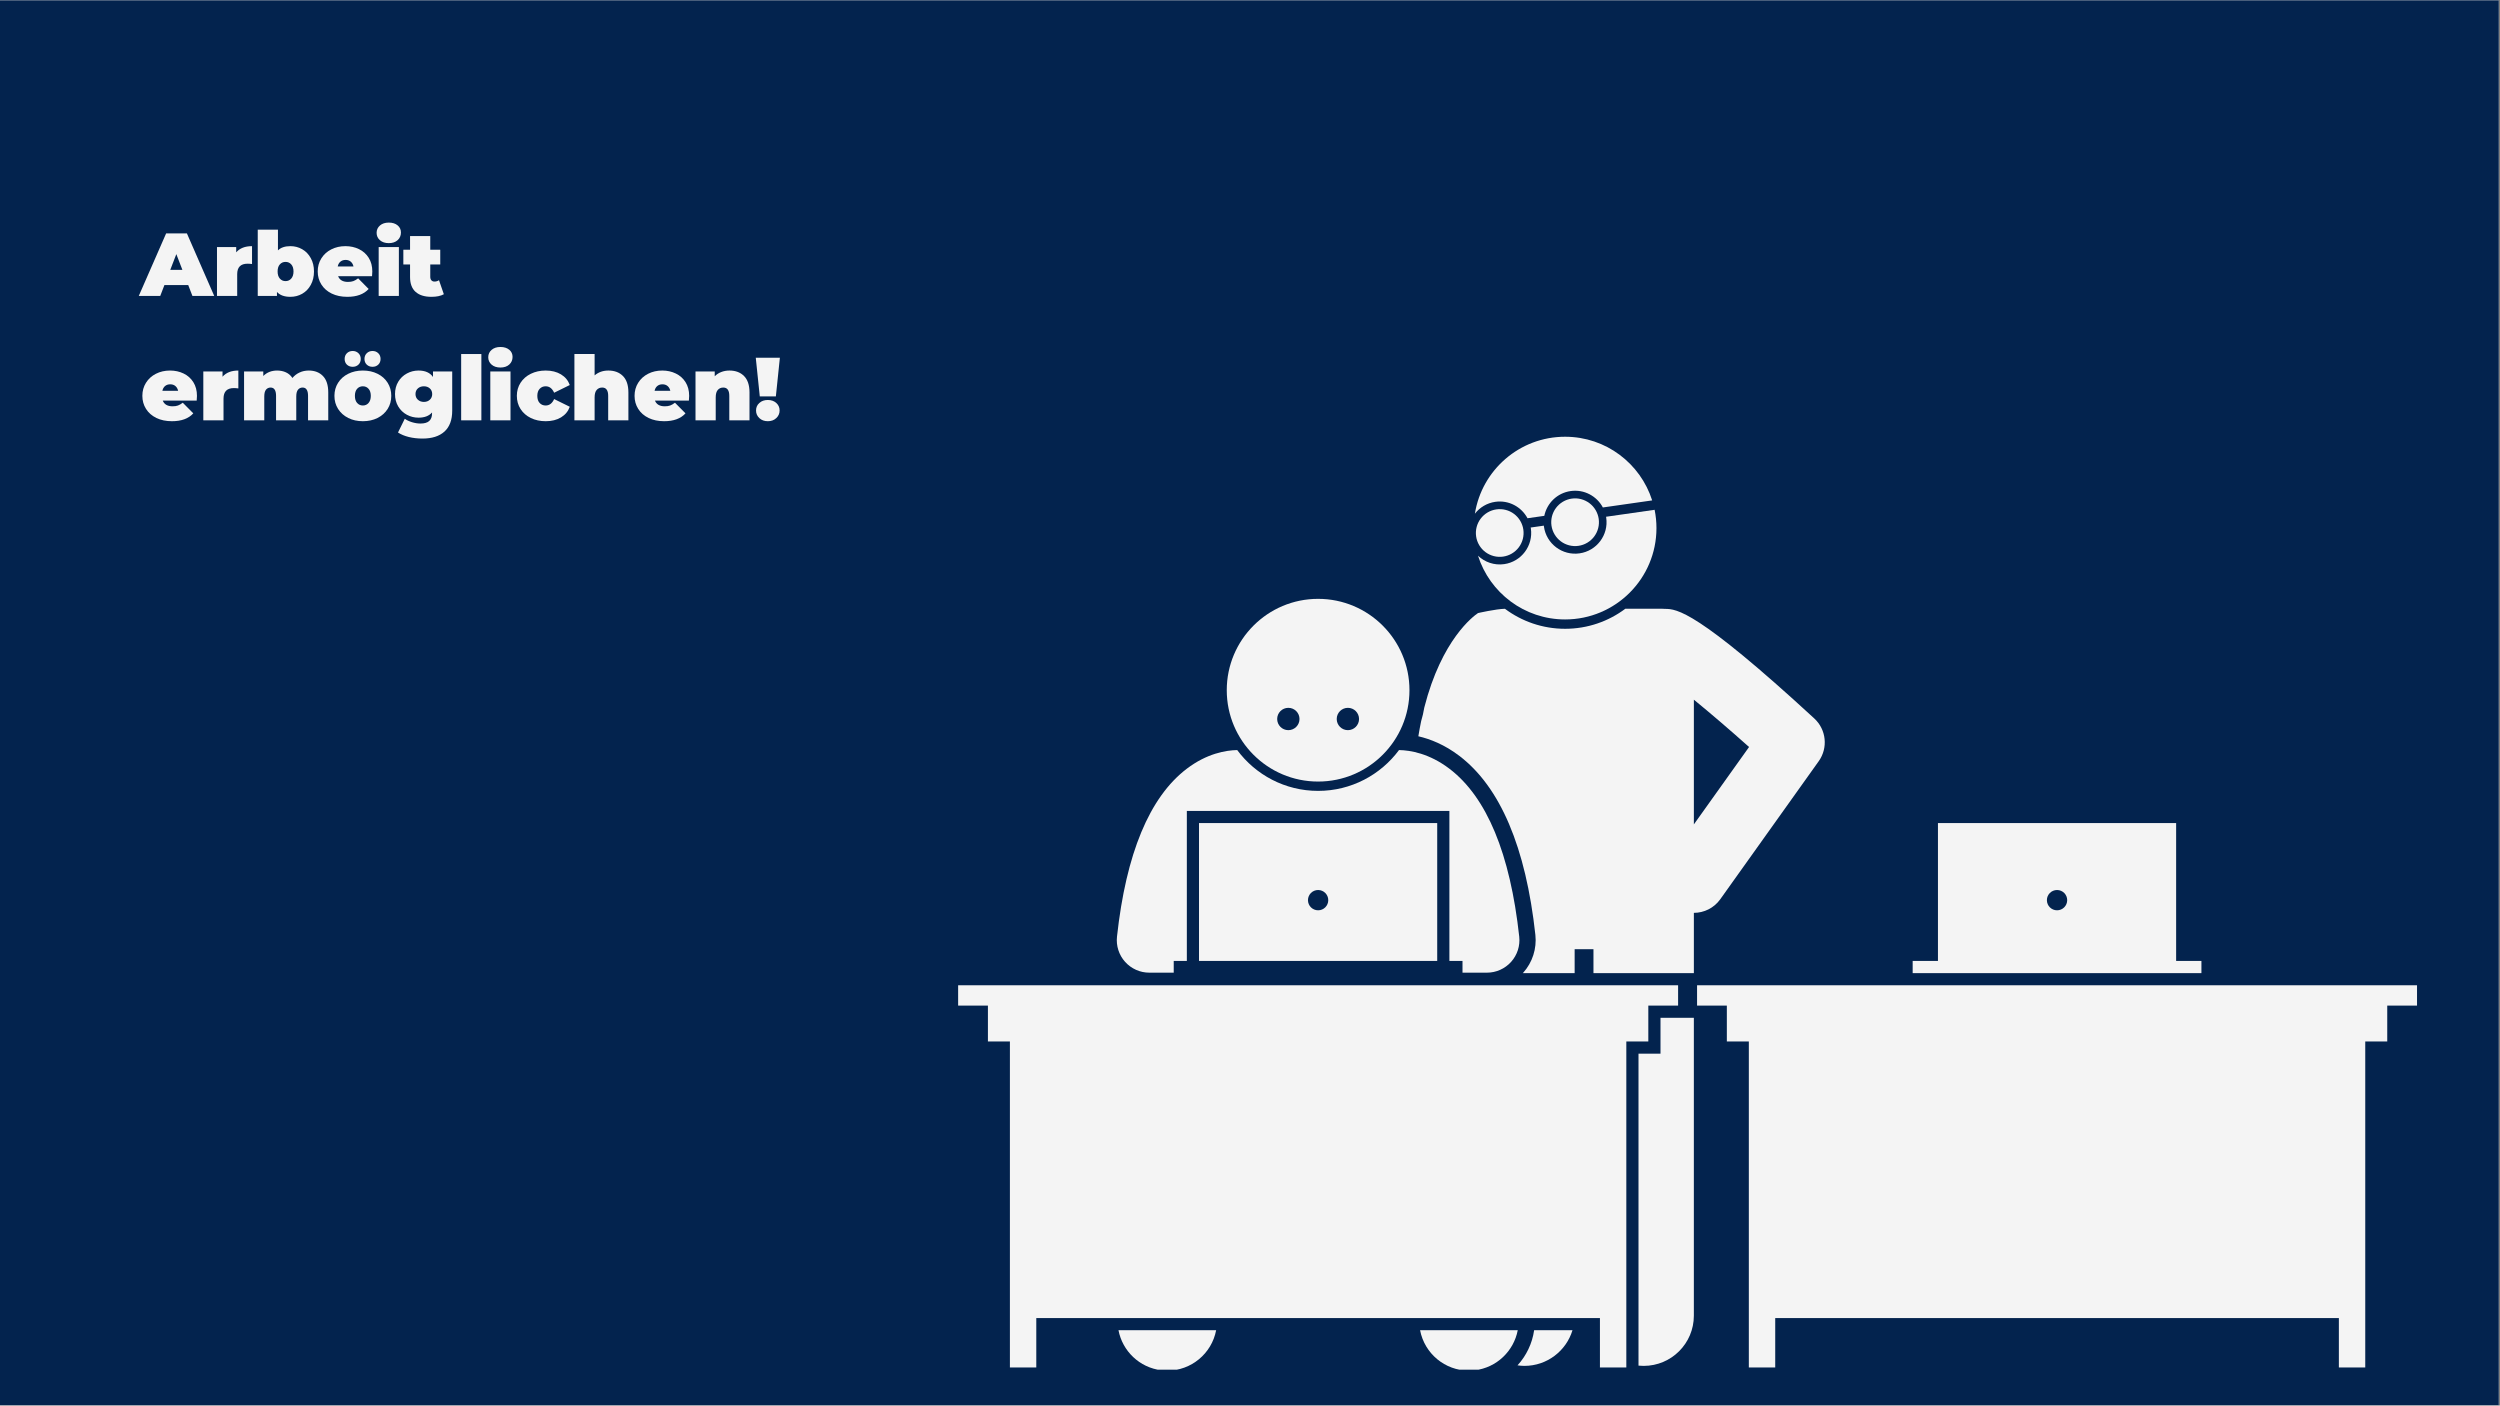
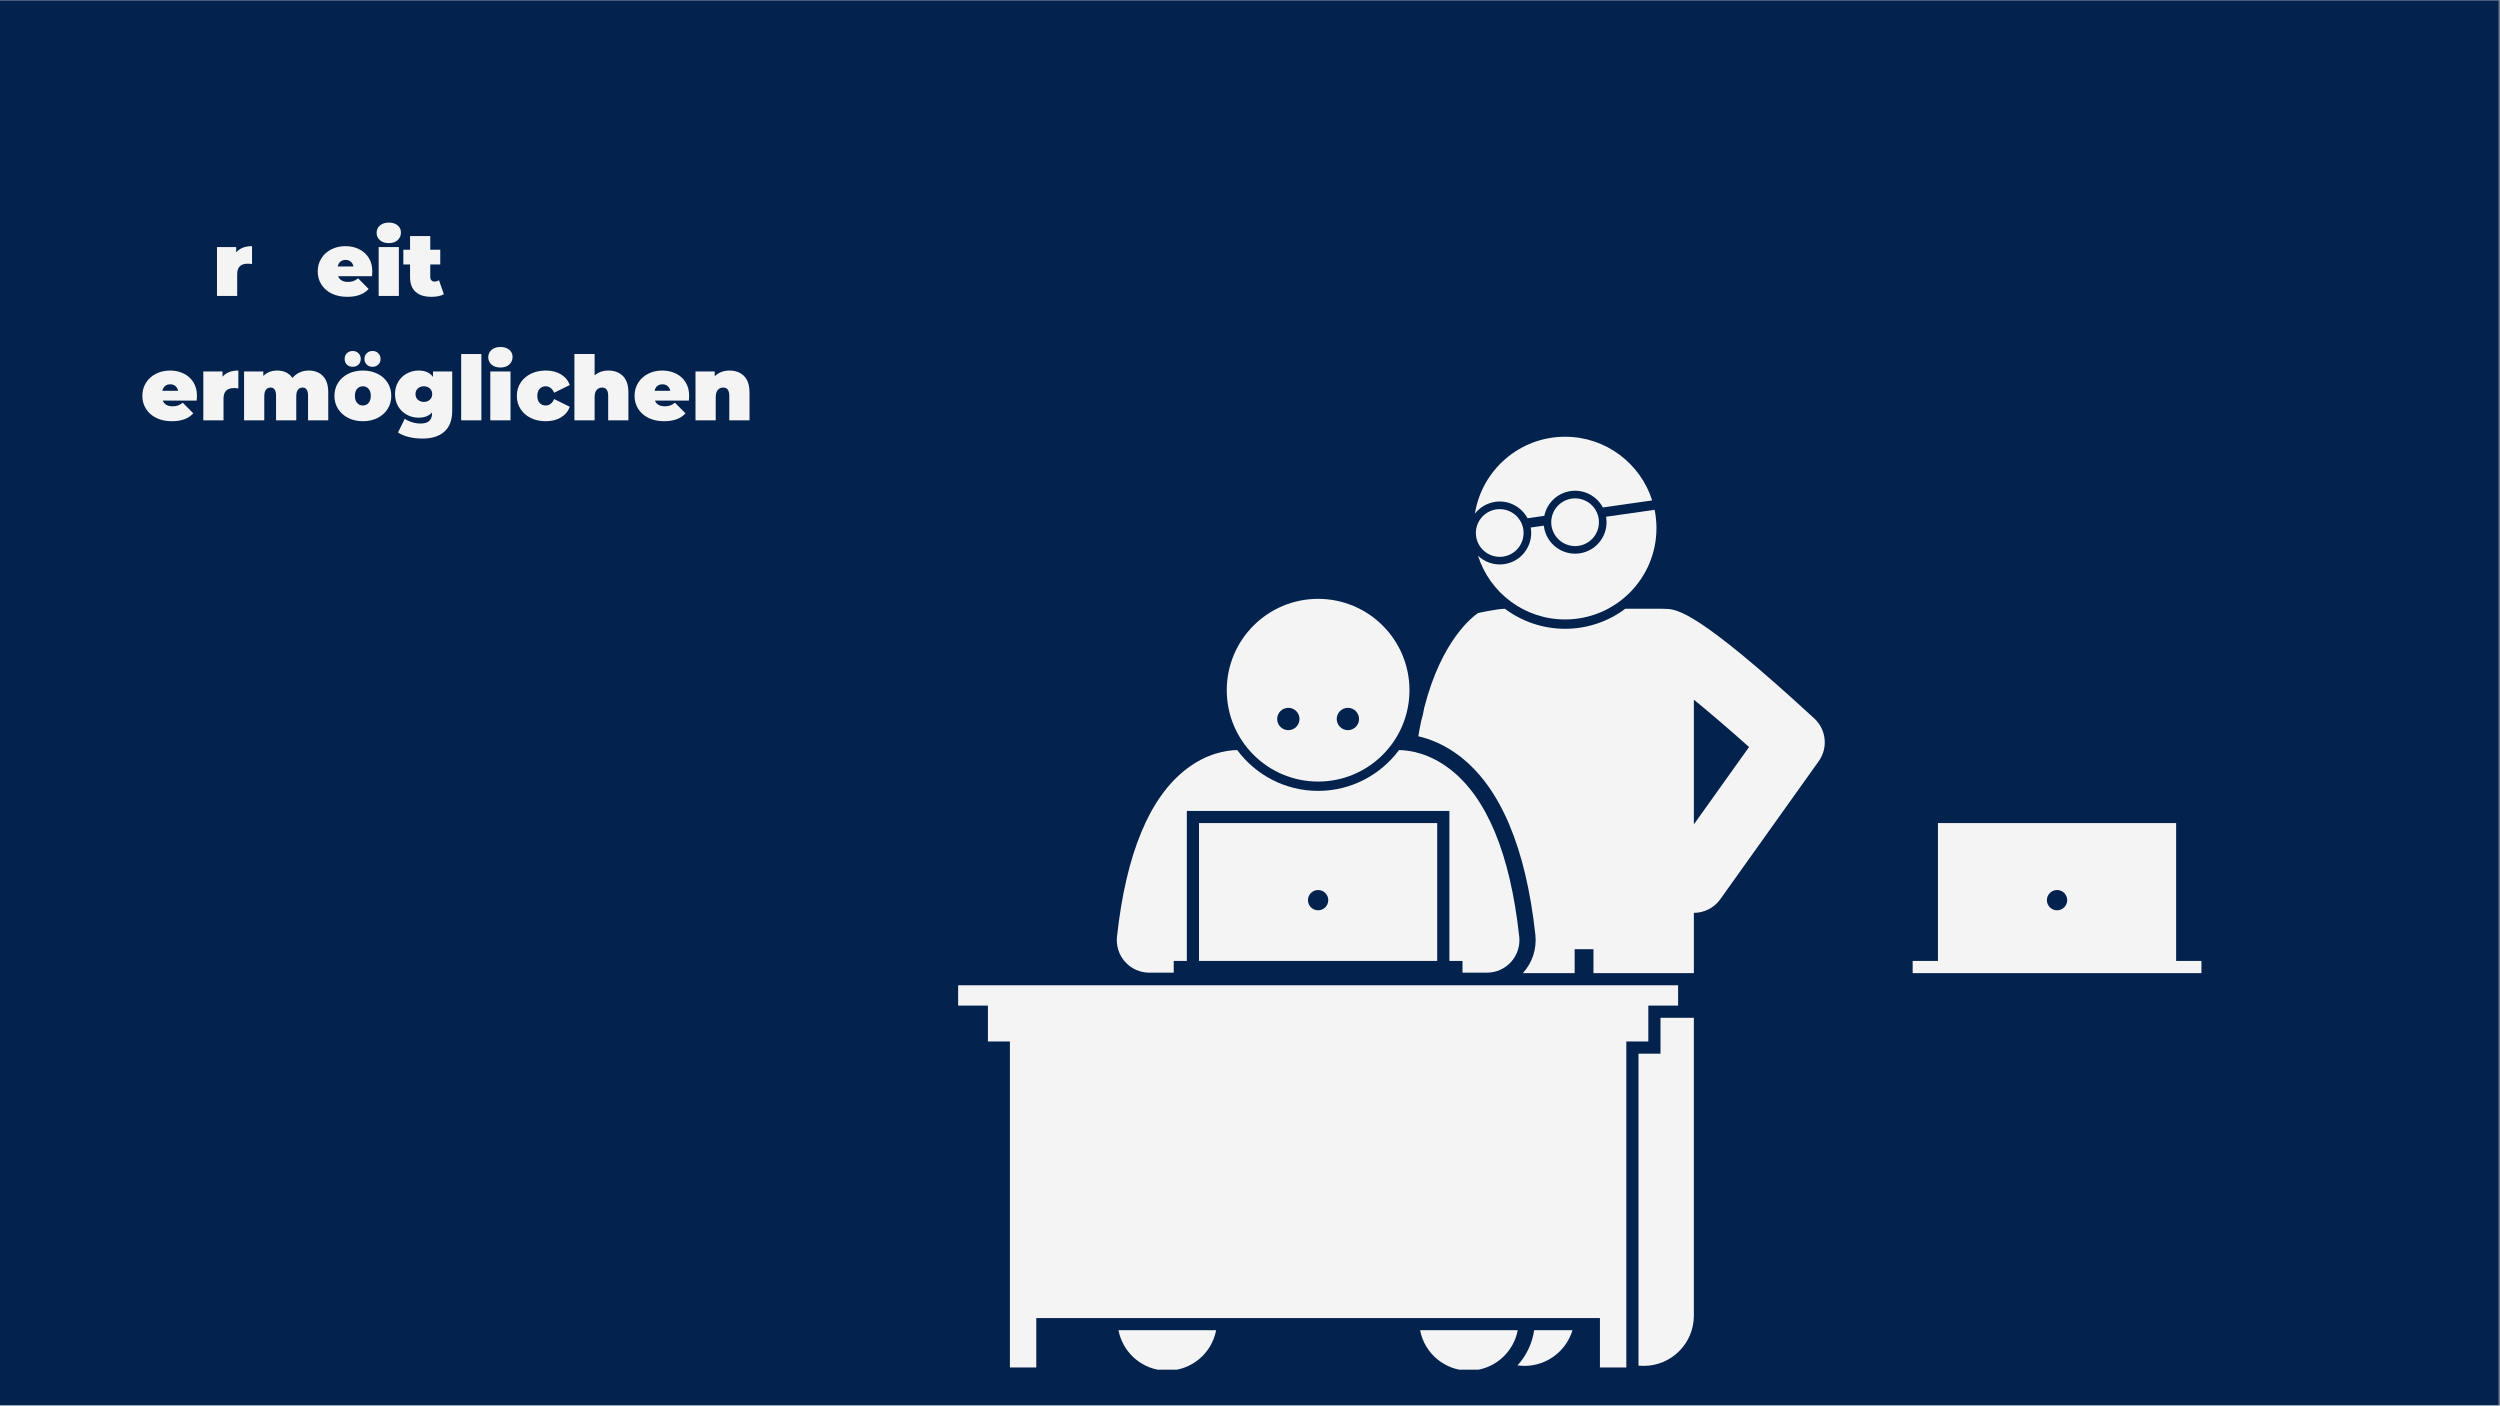
<svg xmlns="http://www.w3.org/2000/svg" width="1366" zoomAndPan="magnify" viewBox="0 0 1024.5 576" height="768" preserveAspectRatio="xMidYMid meet" version="1.0">
  <rect x="0" y="0" width="1024.5" height="576" fill="#808080" stroke="none" />
  <defs>
    <g />
    <clipPath id="feb91af246">
      <path d="M 0 0.141 L 1024 0.141 L 1024 575.859 L 0 575.859 Z M 0 0.141 " clip-rule="nonzero" />
    </clipPath>
    <clipPath id="6d488f513f">
      <path d="M 458 545 L 499 545 L 499 561.293 L 458 561.293 Z M 458 545 " clip-rule="nonzero" />
    </clipPath>
    <clipPath id="0e8b1c1d9b">
      <path d="M 581 545 L 622 545 L 622 561.293 L 581 561.293 Z M 581 545 " clip-rule="nonzero" />
    </clipPath>
    <clipPath id="a4165ae631">
      <path d="M 392.586 403 L 688 403 L 688 561 L 392.586 561 Z M 392.586 403 " clip-rule="nonzero" />
    </clipPath>
    <clipPath id="3b6ed9ed59">
      <path d="M 695 403 L 990.793 403 L 990.793 561 L 695 561 Z M 695 403 " clip-rule="nonzero" />
    </clipPath>
    <clipPath id="6b3904ba5b">
      <path d="M 604 178.977 L 678 178.977 L 678 213 L 604 213 Z M 604 178.977 " clip-rule="nonzero" />
    </clipPath>
  </defs>
  <g clip-path="url(#feb91af246)">
    <path fill="#ffffff" d="M 0 0.141 L 1024 0.141 L 1024 575.859 L 0 575.859 Z M 0 0.141 " fill-opacity="1" fill-rule="nonzero" />
    <path fill="#03234e" d="M 0 0.141 L 1024 0.141 L 1024 575.859 L 0 575.859 Z M 0 0.141 " fill-opacity="1" fill-rule="nonzero" />
  </g>
  <path fill="#f4f4f4" d="M 581.238 301.723 C 586.105 302.852 592.008 305.156 598.051 309.762 C 614.809 322.531 625.289 347.215 629.199 383.121 C 629.812 388.754 627.996 394.398 624.215 398.617 C 624.164 398.676 624.102 398.727 624.051 398.781 L 645.289 398.781 L 645.289 388.973 L 653 388.973 L 653 398.781 L 694.145 398.781 L 694.145 374.09 C 698.289 374.082 702.371 372.145 704.965 368.512 L 745.312 311.941 C 749.211 306.477 748.43 298.969 743.492 294.422 C 695.422 250.141 687.09 249.527 682.348 249.52 C 681.996 249.492 681.645 249.469 681.285 249.469 L 666.055 249.469 C 659.168 254.621 650.625 257.68 641.379 257.68 C 632.145 257.68 623.605 254.625 616.723 249.48 C 613.012 249.559 605.691 251.234 605.691 251.234 C 603.836 252.473 590.797 262.031 583.676 289.949 C 583.363 291.855 582.934 293.715 582.387 295.531 C 581.973 297.516 581.586 299.57 581.238 301.723 Z M 694.145 337.836 L 694.145 286.73 C 700.902 292.238 708.957 299.156 716.766 306.121 Z M 694.145 337.836 " fill-opacity="1" fill-rule="nonzero" />
  <path fill="#f4f4f4" d="M 621.879 559.52 C 622.809 559.648 623.75 559.738 624.715 559.738 C 634 559.738 641.848 553.582 644.402 545.129 L 628.688 545.129 C 627.906 550.578 625.488 555.57 621.879 559.52 Z M 621.879 559.52 " fill-opacity="1" fill-rule="nonzero" />
  <path fill="#f4f4f4" d="M 690.469 417.086 L 680.473 417.086 L 680.473 431.781 L 671.457 431.781 L 671.457 559.633 C 672.152 559.703 672.855 559.742 673.566 559.742 C 684.93 559.742 694.141 550.535 694.141 539.172 L 694.141 417.086 Z M 690.469 417.086 " fill-opacity="1" fill-rule="nonzero" />
  <path fill="#f4f4f4" d="M 470.977 398.598 L 480.992 398.598 L 480.992 393.789 L 486.367 393.789 L 486.367 332.312 L 593.961 332.312 L 593.961 393.789 L 599.332 393.789 L 599.332 398.598 L 609.352 398.598 C 613.129 398.598 616.734 396.988 619.258 394.172 C 621.785 391.359 622.992 387.602 622.582 383.844 C 618.875 349.82 609.266 326.68 594.016 315.055 C 585.723 308.738 577.934 307.465 573.316 307.375 C 565.793 317.52 553.734 324.105 540.16 324.105 C 526.59 324.105 514.531 317.52 507.008 307.375 C 502.391 307.465 494.602 308.738 486.309 315.055 C 471.059 326.68 461.449 349.824 457.742 383.844 C 457.332 387.602 458.539 391.359 461.066 394.172 C 463.59 396.988 467.195 398.598 470.977 398.598 Z M 470.977 398.598 " fill-opacity="1" fill-rule="nonzero" />
  <path fill="#f4f4f4" d="M 577.598 282.844 C 577.598 262.168 560.84 245.41 540.16 245.41 C 519.488 245.41 502.727 262.168 502.727 282.844 C 502.727 303.52 519.488 320.281 540.16 320.281 C 560.84 320.281 577.598 303.52 577.598 282.844 Z M 552.363 290.07 C 554.891 290.07 556.938 292.117 556.938 294.645 C 556.938 297.172 554.891 299.219 552.363 299.219 C 549.836 299.219 547.789 297.172 547.789 294.645 C 547.789 292.117 549.836 290.07 552.363 290.07 Z M 527.961 290.07 C 530.488 290.07 532.535 292.117 532.535 294.645 C 532.535 297.172 530.488 299.219 527.961 299.219 C 525.434 299.219 523.387 297.172 523.387 294.645 C 523.387 292.117 525.434 290.07 527.961 290.07 Z M 527.961 290.07 " fill-opacity="1" fill-rule="nonzero" />
  <g clip-path="url(#6d488f513f)">
    <path fill="#f4f4f4" d="M 475.977 561.539 C 476.789 561.633 477.598 561.68 478.398 561.68 C 488.105 561.68 496.543 554.75 498.375 545.129 L 458.355 545.129 C 459.977 553.625 466.93 560.465 475.977 561.539 Z M 475.977 561.539 " fill-opacity="1" fill-rule="nonzero" />
  </g>
  <g clip-path="url(#0e8b1c1d9b)">
    <path fill="#f4f4f4" d="M 581.953 545.129 C 583.785 554.75 592.223 561.68 601.926 561.68 C 602.727 561.68 603.539 561.633 604.352 561.539 C 613.395 560.465 620.348 553.625 621.973 545.129 Z M 581.953 545.129 " fill-opacity="1" fill-rule="nonzero" />
  </g>
  <g clip-path="url(#a4165ae631)">
    <path fill="#f4f4f4" d="M 392.645 403.773 L 392.645 412.094 L 404.848 412.094 L 404.848 426.789 L 413.859 426.789 L 413.859 560.387 L 424.672 560.387 L 424.672 540.137 L 655.652 540.137 L 655.652 560.387 L 666.469 560.387 L 666.469 426.789 L 675.48 426.789 L 675.48 412.094 L 687.684 412.094 L 687.684 403.773 Z M 392.645 403.773 " fill-opacity="1" fill-rule="nonzero" />
  </g>
  <path fill="#f4f4f4" d="M 588.969 393.789 L 588.969 337.305 L 491.355 337.305 L 491.355 393.789 Z M 540.164 364.727 C 542.461 364.727 544.324 366.586 544.324 368.887 C 544.324 371.184 542.461 373.043 540.164 373.043 C 537.867 373.043 536.004 371.184 536.004 368.887 C 536.004 366.586 537.867 364.727 540.164 364.727 Z M 540.164 364.727 " fill-opacity="1" fill-rule="nonzero" />
  <path fill="#f4f4f4" d="M 902.145 393.789 L 891.781 393.789 L 891.781 337.305 L 794.172 337.305 L 794.172 393.789 L 783.809 393.789 L 783.809 398.781 L 902.145 398.781 Z M 842.977 364.727 C 845.273 364.727 847.137 366.586 847.137 368.887 C 847.137 371.184 845.273 373.043 842.977 373.043 C 840.68 373.043 838.816 371.184 838.816 368.887 C 838.816 366.586 840.68 364.727 842.977 364.727 Z M 842.977 364.727 " fill-opacity="1" fill-rule="nonzero" />
  <g clip-path="url(#3b6ed9ed59)">
-     <path fill="#f4f4f4" d="M 695.457 412.094 L 707.66 412.094 L 707.66 426.789 L 716.672 426.789 L 716.672 560.387 L 727.488 560.387 L 727.488 540.137 L 958.469 540.137 L 958.469 560.387 L 969.281 560.387 L 969.281 426.789 L 978.293 426.789 L 978.293 412.094 L 990.496 412.094 L 990.496 403.773 L 695.457 403.773 Z M 695.457 412.094 " fill-opacity="1" fill-rule="nonzero" />
-   </g>
+     </g>
  <g clip-path="url(#6b3904ba5b)">
    <path fill="#f4f4f4" d="M 612.766 205.648 C 618.293 204.859 623.492 207.711 625.969 212.375 L 632.855 211.391 C 633.926 206.215 638.117 202.023 643.645 201.234 C 649.176 200.441 654.375 203.293 656.852 207.957 L 677.059 205.066 C 672.254 189.941 658.102 178.977 641.379 178.977 C 622.715 178.977 607.242 192.641 604.41 210.512 C 606.391 207.961 609.316 206.145 612.766 205.648 Z M 612.766 205.648 " fill-opacity="1" fill-rule="nonzero" />
  </g>
  <path fill="#f4f4f4" d="M 641.379 253.848 C 662.059 253.848 678.816 237.09 678.816 216.414 C 678.816 213.848 678.555 211.34 678.062 208.918 L 658.156 211.766 C 658.18 211.902 658.215 212.035 658.234 212.176 C 659.246 219.223 654.348 225.758 647.297 226.766 C 640.246 227.773 633.715 222.875 632.707 215.824 C 632.688 215.684 632.684 215.547 632.668 215.41 L 627.273 216.184 C 627.301 216.32 627.332 216.453 627.355 216.59 C 628.363 223.641 623.465 230.172 616.414 231.184 C 612.344 231.766 608.453 230.367 605.688 227.734 C 610.484 242.875 624.648 253.848 641.379 253.848 Z M 641.379 253.848 " fill-opacity="1" fill-rule="nonzero" />
  <path fill="#f4f4f4" d="M 624.266 217.039 C 624.355 217.672 624.383 218.312 624.348 218.953 C 624.312 219.594 624.219 220.223 624.059 220.848 C 623.898 221.469 623.68 222.07 623.402 222.648 C 623.125 223.227 622.793 223.773 622.41 224.285 C 622.023 224.801 621.594 225.27 621.113 225.699 C 620.637 226.129 620.121 226.504 619.57 226.832 C 619.016 227.16 618.438 227.43 617.832 227.641 C 617.227 227.855 616.605 228.008 615.973 228.098 C 615.336 228.188 614.699 228.215 614.059 228.184 C 613.418 228.148 612.785 228.051 612.164 227.891 C 611.543 227.73 610.941 227.512 610.363 227.234 C 609.785 226.957 609.238 226.625 608.723 226.242 C 608.211 225.855 607.738 225.426 607.312 224.949 C 606.883 224.469 606.504 223.953 606.18 223.402 C 605.852 222.852 605.582 222.27 605.367 221.664 C 605.156 221.059 605.004 220.441 604.914 219.805 C 604.82 219.168 604.793 218.531 604.828 217.891 C 604.863 217.25 604.961 216.617 605.121 215.996 C 605.277 215.375 605.496 214.773 605.773 214.195 C 606.051 213.617 606.383 213.07 606.77 212.559 C 607.152 212.043 607.586 211.574 608.062 211.145 C 608.539 210.715 609.055 210.336 609.609 210.012 C 610.16 209.684 610.738 209.414 611.344 209.199 C 611.949 208.988 612.57 208.836 613.207 208.746 C 613.84 208.652 614.48 208.625 615.121 208.66 C 615.762 208.695 616.391 208.793 617.016 208.953 C 617.637 209.109 618.234 209.328 618.816 209.605 C 619.395 209.883 619.941 210.215 620.453 210.602 C 620.965 210.984 621.438 211.418 621.867 211.895 C 622.293 212.371 622.672 212.887 623 213.441 C 623.328 213.992 623.598 214.57 623.809 215.176 C 624.023 215.781 624.176 216.402 624.266 217.039 Z M 624.266 217.039 " fill-opacity="1" fill-rule="nonzero" />
  <path fill="#f4f4f4" d="M 655.148 212.625 C 655.238 213.262 655.266 213.898 655.23 214.539 C 655.195 215.18 655.102 215.812 654.941 216.434 C 654.781 217.055 654.562 217.656 654.285 218.234 C 654.008 218.812 653.676 219.359 653.293 219.871 C 652.906 220.387 652.477 220.855 651.996 221.285 C 651.52 221.715 651.004 222.094 650.453 222.418 C 649.898 222.746 649.32 223.016 648.715 223.23 C 648.109 223.441 647.488 223.594 646.855 223.684 C 646.219 223.777 645.582 223.805 644.941 223.77 C 644.301 223.734 643.668 223.637 643.047 223.477 C 642.426 223.316 641.824 223.102 641.246 222.824 C 640.668 222.547 640.121 222.215 639.605 221.828 C 639.094 221.445 638.621 221.012 638.195 220.535 C 637.766 220.055 637.387 219.543 637.062 218.988 C 636.734 218.438 636.465 217.859 636.25 217.254 C 636.039 216.648 635.887 216.027 635.793 215.391 C 635.703 214.758 635.676 214.117 635.711 213.477 C 635.746 212.836 635.844 212.203 636 211.582 C 636.16 210.961 636.379 210.359 636.656 209.781 C 636.934 209.203 637.266 208.656 637.652 208.145 C 638.035 207.629 638.469 207.16 638.945 206.73 C 639.422 206.301 639.938 205.926 640.492 205.598 C 641.043 205.27 641.621 205 642.227 204.789 C 642.832 204.574 643.453 204.422 644.09 204.332 C 644.723 204.242 645.363 204.215 646.004 204.246 C 646.645 204.281 647.273 204.379 647.895 204.539 C 648.52 204.699 649.117 204.918 649.695 205.195 C 650.277 205.473 650.82 205.805 651.336 206.188 C 651.848 206.574 652.32 207.004 652.75 207.48 C 653.176 207.961 653.555 208.477 653.883 209.027 C 654.207 209.578 654.48 210.16 654.691 210.766 C 654.906 211.371 655.059 211.988 655.148 212.625 Z M 655.148 212.625 " fill-opacity="1" fill-rule="nonzero" />
  <g fill="#f4f4f4" fill-opacity="1">
    <g transform="translate(57.572, 121.279)">
      <g>
-         <path d="M 19.562 -4.469 L 9.812 -4.469 L 8.094 0 L -0.703 0 L 10.516 -25.641 L 19.016 -25.641 L 30.219 0 L 21.281 0 Z M 17.172 -10.688 L 14.688 -17.141 L 12.203 -10.688 Z M 17.172 -10.688 " />
-       </g>
+         </g>
    </g>
  </g>
  <g fill="#f4f4f4" fill-opacity="1">
    <g transform="translate(87.093, 121.279)">
      <g>
        <path d="M 9.703 -17.875 C 11.172 -19.562 13.332 -20.406 16.188 -20.406 L 16.188 -13.078 C 15.531 -13.172 14.922 -13.219 14.359 -13.219 C 11.523 -13.219 10.109 -11.781 10.109 -8.906 L 10.109 0 L 1.828 0 L 1.828 -20.031 L 9.703 -20.031 Z M 9.703 -17.875 " />
      </g>
    </g>
  </g>
  <g fill="#f4f4f4" fill-opacity="1">
    <g transform="translate(103.795, 121.279)">
      <g>
-         <path d="M 15.203 -20.406 C 16.961 -20.406 18.578 -19.984 20.047 -19.141 C 21.523 -18.297 22.695 -17.082 23.562 -15.5 C 24.438 -13.926 24.875 -12.102 24.875 -10.031 C 24.875 -7.957 24.438 -6.125 23.562 -4.531 C 22.695 -2.945 21.523 -1.734 20.047 -0.891 C 18.578 -0.055 16.961 0.359 15.203 0.359 C 12.734 0.359 10.898 -0.305 9.703 -1.641 L 9.703 0 L 1.828 0 L 1.828 -27.172 L 10.109 -27.172 L 10.109 -18.672 C 11.273 -19.828 12.973 -20.406 15.203 -20.406 Z M 13.219 -6.078 C 14.176 -6.078 14.957 -6.426 15.562 -7.125 C 16.176 -7.82 16.484 -8.789 16.484 -10.031 C 16.484 -11.281 16.176 -12.242 15.562 -12.922 C 14.957 -13.609 14.176 -13.953 13.219 -13.953 C 12.27 -13.953 11.488 -13.609 10.875 -12.922 C 10.27 -12.242 9.969 -11.281 9.969 -10.031 C 9.969 -8.789 10.27 -7.82 10.875 -7.125 C 11.488 -6.426 12.27 -6.078 13.219 -6.078 Z M 13.219 -6.078 " />
-       </g>
+         </g>
    </g>
  </g>
  <g fill="#f4f4f4" fill-opacity="1">
    <g transform="translate(129.433, 121.279)">
      <g>
        <path d="M 23.141 -10.031 C 23.141 -9.914 23.102 -9.27 23.031 -8.094 L 9.125 -8.094 C 9.414 -7.332 9.898 -6.75 10.578 -6.344 C 11.266 -5.945 12.117 -5.75 13.141 -5.75 C 14.023 -5.75 14.766 -5.859 15.359 -6.078 C 15.961 -6.297 16.617 -6.676 17.328 -7.219 L 21.641 -2.859 C 19.691 -0.711 16.773 0.359 12.891 0.359 C 10.473 0.359 8.348 -0.082 6.516 -0.969 C 4.68 -1.863 3.266 -3.102 2.266 -4.688 C 1.266 -6.27 0.766 -8.051 0.766 -10.031 C 0.766 -12.031 1.258 -13.816 2.25 -15.391 C 3.238 -16.973 4.594 -18.203 6.312 -19.078 C 8.039 -19.961 9.977 -20.406 12.125 -20.406 C 14.145 -20.406 15.992 -20 17.672 -19.188 C 19.348 -18.383 20.676 -17.203 21.656 -15.641 C 22.645 -14.078 23.141 -12.207 23.141 -10.031 Z M 12.203 -14.766 C 11.348 -14.766 10.641 -14.531 10.078 -14.062 C 9.516 -13.602 9.145 -12.945 8.969 -12.094 L 15.422 -12.094 C 15.242 -12.914 14.875 -13.566 14.312 -14.047 C 13.758 -14.523 13.055 -14.766 12.203 -14.766 Z M 12.203 -14.766 " />
      </g>
    </g>
  </g>
  <g fill="#f4f4f4" fill-opacity="1">
    <g transform="translate(153.351, 121.279)">
      <g>
        <path d="M 1.828 -20.031 L 10.109 -20.031 L 10.109 0 L 1.828 0 Z M 5.969 -21.641 C 4.477 -21.641 3.273 -22.035 2.359 -22.828 C 1.441 -23.629 0.984 -24.641 0.984 -25.859 C 0.984 -27.078 1.441 -28.082 2.359 -28.875 C 3.273 -29.664 4.477 -30.062 5.969 -30.062 C 7.477 -30.062 8.688 -29.68 9.594 -28.922 C 10.5 -28.172 10.953 -27.195 10.953 -26 C 10.953 -24.727 10.5 -23.68 9.594 -22.859 C 8.688 -22.047 7.477 -21.641 5.969 -21.641 Z M 5.969 -21.641 " />
      </g>
    </g>
  </g>
  <g fill="#f4f4f4" fill-opacity="1">
    <g transform="translate(165.291, 121.279)">
      <g>
        <path d="M 16.594 -0.703 C 15.344 0.004 13.645 0.359 11.5 0.359 C 8.688 0.359 6.523 -0.316 5.016 -1.672 C 3.504 -3.023 2.75 -5.055 2.75 -7.766 L 2.75 -12.891 L 0 -12.891 L 0 -18.938 L 2.75 -18.938 L 2.75 -24.531 L 11.031 -24.531 L 11.031 -18.938 L 15.125 -18.938 L 15.125 -12.891 L 11.031 -12.891 L 11.031 -7.844 C 11.031 -7.227 11.188 -6.75 11.5 -6.406 C 11.812 -6.062 12.227 -5.891 12.75 -5.891 C 13.457 -5.891 14.078 -6.078 14.609 -6.453 Z M 16.594 -0.703 " />
      </g>
    </g>
  </g>
  <g fill="#f4f4f4" fill-opacity="1">
    <g transform="translate(57.572, 172.254)">
      <g>
        <path d="M 23.141 -10.031 C 23.141 -9.914 23.102 -9.27 23.031 -8.094 L 9.125 -8.094 C 9.414 -7.332 9.898 -6.75 10.578 -6.344 C 11.266 -5.945 12.117 -5.75 13.141 -5.75 C 14.023 -5.75 14.766 -5.859 15.359 -6.078 C 15.961 -6.297 16.617 -6.676 17.328 -7.219 L 21.641 -2.859 C 19.691 -0.711 16.773 0.359 12.891 0.359 C 10.473 0.359 8.348 -0.082 6.516 -0.969 C 4.68 -1.863 3.266 -3.102 2.266 -4.688 C 1.266 -6.27 0.766 -8.051 0.766 -10.031 C 0.766 -12.031 1.258 -13.816 2.25 -15.391 C 3.238 -16.973 4.594 -18.203 6.312 -19.078 C 8.039 -19.961 9.977 -20.406 12.125 -20.406 C 14.145 -20.406 15.992 -20 17.672 -19.188 C 19.348 -18.383 20.676 -17.203 21.656 -15.641 C 22.645 -14.078 23.141 -12.207 23.141 -10.031 Z M 12.203 -14.766 C 11.348 -14.766 10.641 -14.531 10.078 -14.062 C 9.516 -13.602 9.145 -12.945 8.969 -12.094 L 15.422 -12.094 C 15.242 -12.914 14.875 -13.566 14.312 -14.047 C 13.758 -14.523 13.055 -14.766 12.203 -14.766 Z M 12.203 -14.766 " />
      </g>
    </g>
  </g>
  <g fill="#f4f4f4" fill-opacity="1">
    <g transform="translate(81.489, 172.254)">
      <g>
        <path d="M 9.703 -17.875 C 11.172 -19.562 13.332 -20.406 16.188 -20.406 L 16.188 -13.078 C 15.531 -13.172 14.922 -13.219 14.359 -13.219 C 11.523 -13.219 10.109 -11.781 10.109 -8.906 L 10.109 0 L 1.828 0 L 1.828 -20.031 L 9.703 -20.031 Z M 9.703 -17.875 " />
      </g>
    </g>
  </g>
  <g fill="#f4f4f4" fill-opacity="1">
    <g transform="translate(98.191, 172.254)">
      <g>
        <path d="M 28.344 -20.406 C 30.758 -20.406 32.691 -19.66 34.141 -18.172 C 35.598 -16.68 36.328 -14.43 36.328 -11.422 L 36.328 0 L 28.047 0 L 28.047 -10 C 28.047 -12.289 27.305 -13.438 25.828 -13.438 C 25.047 -13.438 24.414 -13.145 23.938 -12.562 C 23.457 -11.977 23.219 -11.051 23.219 -9.781 L 23.219 0 L 14.938 0 L 14.938 -10 C 14.938 -12.289 14.191 -13.438 12.703 -13.438 C 11.922 -13.438 11.289 -13.145 10.812 -12.562 C 10.344 -11.977 10.109 -11.051 10.109 -9.781 L 10.109 0 L 1.828 0 L 1.828 -20.031 L 9.703 -20.031 L 9.703 -18.172 C 11.191 -19.66 13.082 -20.406 15.375 -20.406 C 16.719 -20.406 17.926 -20.156 19 -19.656 C 20.082 -19.156 20.961 -18.391 21.641 -17.359 C 22.453 -18.336 23.43 -19.086 24.578 -19.609 C 25.723 -20.141 26.977 -20.406 28.344 -20.406 Z M 28.344 -20.406 " />
      </g>
    </g>
  </g>
  <g fill="#f4f4f4" fill-opacity="1">
    <g transform="translate(136.283, 172.254)">
      <g>
        <path d="M 12.422 0.359 C 10.191 0.359 8.191 -0.082 6.422 -0.969 C 4.648 -1.863 3.266 -3.098 2.266 -4.672 C 1.266 -6.242 0.766 -8.031 0.766 -10.031 C 0.766 -12.031 1.266 -13.816 2.266 -15.391 C 3.266 -16.973 4.648 -18.203 6.422 -19.078 C 8.191 -19.961 10.191 -20.406 12.422 -20.406 C 14.66 -20.406 16.664 -19.961 18.438 -19.078 C 20.207 -18.203 21.586 -16.973 22.578 -15.391 C 23.566 -13.816 24.062 -12.031 24.062 -10.031 C 24.062 -8.031 23.566 -6.242 22.578 -4.672 C 21.586 -3.098 20.207 -1.863 18.438 -0.969 C 16.664 -0.082 14.66 0.359 12.422 0.359 Z M 12.422 -6.078 C 13.367 -6.078 14.145 -6.426 14.75 -7.125 C 15.363 -7.82 15.672 -8.789 15.672 -10.031 C 15.672 -11.281 15.363 -12.242 14.75 -12.922 C 14.145 -13.609 13.367 -13.953 12.422 -13.953 C 11.461 -13.953 10.676 -13.609 10.062 -12.922 C 9.457 -12.242 9.156 -11.281 9.156 -10.031 C 9.156 -8.789 9.457 -7.82 10.062 -7.125 C 10.676 -6.426 11.461 -6.078 12.422 -6.078 Z M 8.25 -21.938 C 7.289 -21.938 6.5 -22.234 5.875 -22.828 C 5.258 -23.43 4.953 -24.207 4.953 -25.156 C 4.953 -26.113 5.258 -26.895 5.875 -27.5 C 6.5 -28.113 7.289 -28.422 8.25 -28.422 C 9.195 -28.422 9.984 -28.113 10.609 -27.5 C 11.234 -26.895 11.547 -26.113 11.547 -25.156 C 11.547 -24.207 11.234 -23.43 10.609 -22.828 C 9.984 -22.234 9.195 -21.938 8.25 -21.938 Z M 16.375 -21.938 C 15.426 -21.938 14.641 -22.234 14.016 -22.828 C 13.391 -23.43 13.078 -24.207 13.078 -25.156 C 13.078 -26.113 13.391 -26.895 14.016 -27.5 C 14.641 -28.113 15.426 -28.422 16.375 -28.422 C 17.32 -28.422 18.109 -28.113 18.734 -27.5 C 19.359 -26.895 19.672 -26.113 19.672 -25.156 C 19.672 -24.207 19.359 -23.43 18.734 -22.828 C 18.109 -22.234 17.32 -21.938 16.375 -21.938 Z M 16.375 -21.938 " />
      </g>
    </g>
  </g>
  <g fill="#f4f4f4" fill-opacity="1">
    <g transform="translate(161.115, 172.254)">
      <g>
        <path d="M 24.203 -20.031 L 24.203 -3.984 C 24.203 -0.18 23.145 2.676 21.031 4.594 C 18.926 6.508 15.922 7.469 12.016 7.469 C 10.016 7.469 8.145 7.254 6.406 6.828 C 4.676 6.398 3.203 5.785 1.984 4.984 L 4.766 -0.656 C 5.547 -0.07 6.531 0.398 7.719 0.766 C 8.914 1.129 10.066 1.312 11.172 1.312 C 12.828 1.312 14.035 0.957 14.797 0.25 C 15.555 -0.457 15.938 -1.492 15.938 -2.859 L 15.938 -3.219 C 14.688 -1.801 12.844 -1.094 10.406 -1.094 C 8.695 -1.094 7.102 -1.488 5.625 -2.281 C 4.145 -3.082 2.961 -4.219 2.078 -5.688 C 1.203 -7.164 0.766 -8.859 0.766 -10.766 C 0.766 -12.672 1.203 -14.352 2.078 -15.812 C 2.961 -17.281 4.145 -18.41 5.625 -19.203 C 7.102 -20.004 8.695 -20.406 10.406 -20.406 C 13.133 -20.406 15.109 -19.523 16.328 -17.766 L 16.328 -20.031 Z M 12.594 -7.547 C 13.57 -7.547 14.383 -7.844 15.031 -8.438 C 15.676 -9.039 16 -9.816 16 -10.766 C 16 -11.723 15.676 -12.492 15.031 -13.078 C 14.383 -13.66 13.57 -13.953 12.594 -13.953 C 11.594 -13.953 10.77 -13.66 10.125 -13.078 C 9.477 -12.492 9.156 -11.723 9.156 -10.766 C 9.156 -9.816 9.484 -9.039 10.141 -8.438 C 10.805 -7.844 11.625 -7.547 12.594 -7.547 Z M 12.594 -7.547 " />
      </g>
    </g>
  </g>
  <g fill="#f4f4f4" fill-opacity="1">
    <g transform="translate(187.157, 172.254)">
      <g>
        <path d="M 1.828 -27.172 L 10.109 -27.172 L 10.109 0 L 1.828 0 Z M 1.828 -27.172 " />
      </g>
    </g>
  </g>
  <g fill="#f4f4f4" fill-opacity="1">
    <g transform="translate(199.097, 172.254)">
      <g>
        <path d="M 1.828 -20.031 L 10.109 -20.031 L 10.109 0 L 1.828 0 Z M 5.969 -21.641 C 4.477 -21.641 3.273 -22.035 2.359 -22.828 C 1.441 -23.629 0.984 -24.641 0.984 -25.859 C 0.984 -27.078 1.441 -28.082 2.359 -28.875 C 3.273 -29.664 4.477 -30.062 5.969 -30.062 C 7.477 -30.062 8.688 -29.68 9.594 -28.922 C 10.5 -28.172 10.953 -27.195 10.953 -26 C 10.953 -24.727 10.5 -23.68 9.594 -22.859 C 8.688 -22.047 7.477 -21.641 5.969 -21.641 Z M 5.969 -21.641 " />
      </g>
    </g>
  </g>
  <g fill="#f4f4f4" fill-opacity="1">
    <g transform="translate(211.038, 172.254)">
      <g>
        <path d="M 12.594 0.359 C 10.32 0.359 8.289 -0.078 6.5 -0.953 C 4.707 -1.828 3.301 -3.055 2.281 -4.641 C 1.27 -6.234 0.766 -8.031 0.766 -10.031 C 0.766 -12.031 1.27 -13.816 2.281 -15.391 C 3.301 -16.973 4.707 -18.203 6.5 -19.078 C 8.289 -19.961 10.32 -20.406 12.594 -20.406 C 15.039 -20.406 17.129 -19.879 18.859 -18.828 C 20.598 -17.773 21.797 -16.32 22.453 -14.469 L 16.047 -11.312 C 15.266 -13.07 14.102 -13.953 12.562 -13.953 C 11.582 -13.953 10.77 -13.609 10.125 -12.922 C 9.477 -12.242 9.156 -11.281 9.156 -10.031 C 9.156 -8.758 9.477 -7.781 10.125 -7.094 C 10.77 -6.414 11.582 -6.078 12.562 -6.078 C 14.102 -6.078 15.266 -6.957 16.047 -8.719 L 22.453 -5.562 C 21.797 -3.707 20.598 -2.254 18.859 -1.203 C 17.129 -0.16 15.039 0.359 12.594 0.359 Z M 12.594 0.359 " />
      </g>
    </g>
  </g>
  <g fill="#f4f4f4" fill-opacity="1">
    <g transform="translate(233.563, 172.254)">
      <g>
        <path d="M 15.75 -20.406 C 18.219 -20.406 20.203 -19.66 21.703 -18.172 C 23.203 -16.68 23.953 -14.43 23.953 -11.422 L 23.953 0 L 15.672 0 L 15.672 -10 C 15.672 -12.289 14.852 -13.438 13.219 -13.438 C 12.289 -13.438 11.539 -13.113 10.969 -12.469 C 10.395 -11.82 10.109 -10.801 10.109 -9.406 L 10.109 0 L 1.828 0 L 1.828 -27.172 L 10.109 -27.172 L 10.109 -18.422 C 11.648 -19.742 13.531 -20.406 15.75 -20.406 Z M 15.75 -20.406 " />
      </g>
    </g>
  </g>
  <g fill="#f4f4f4" fill-opacity="1">
    <g transform="translate(259.275, 172.254)">
      <g>
        <path d="M 23.141 -10.031 C 23.141 -9.914 23.102 -9.27 23.031 -8.094 L 9.125 -8.094 C 9.414 -7.332 9.898 -6.75 10.578 -6.344 C 11.266 -5.945 12.117 -5.75 13.141 -5.75 C 14.023 -5.75 14.766 -5.859 15.359 -6.078 C 15.961 -6.297 16.617 -6.676 17.328 -7.219 L 21.641 -2.859 C 19.691 -0.711 16.773 0.359 12.891 0.359 C 10.473 0.359 8.348 -0.082 6.516 -0.969 C 4.68 -1.863 3.266 -3.102 2.266 -4.688 C 1.266 -6.27 0.766 -8.051 0.766 -10.031 C 0.766 -12.031 1.258 -13.816 2.25 -15.391 C 3.238 -16.973 4.594 -18.203 6.312 -19.078 C 8.039 -19.961 9.977 -20.406 12.125 -20.406 C 14.145 -20.406 15.992 -20 17.672 -19.188 C 19.348 -18.383 20.676 -17.203 21.656 -15.641 C 22.645 -14.078 23.141 -12.207 23.141 -10.031 Z M 12.203 -14.766 C 11.348 -14.766 10.641 -14.531 10.078 -14.062 C 9.516 -13.602 9.145 -12.945 8.969 -12.094 L 15.422 -12.094 C 15.242 -12.914 14.875 -13.566 14.312 -14.047 C 13.758 -14.523 13.055 -14.766 12.203 -14.766 Z M 12.203 -14.766 " />
      </g>
    </g>
  </g>
  <g fill="#f4f4f4" fill-opacity="1">
    <g transform="translate(283.192, 172.254)">
      <g>
        <path d="M 15.75 -20.406 C 18.219 -20.406 20.203 -19.66 21.703 -18.172 C 23.203 -16.68 23.953 -14.43 23.953 -11.422 L 23.953 0 L 15.672 0 L 15.672 -10 C 15.672 -12.289 14.852 -13.438 13.219 -13.438 C 12.289 -13.438 11.539 -13.113 10.969 -12.469 C 10.395 -11.82 10.109 -10.801 10.109 -9.406 L 10.109 0 L 1.828 0 L 1.828 -20.031 L 9.703 -20.031 L 9.703 -18.062 C 10.484 -18.844 11.383 -19.426 12.406 -19.812 C 13.438 -20.207 14.551 -20.406 15.75 -20.406 Z M 15.75 -20.406 " />
      </g>
    </g>
  </g>
  <g fill="#f4f4f4" fill-opacity="1">
    <g transform="translate(308.904, 172.254)">
      <g>
-         <path d="M 0.812 -25.641 L 10.688 -25.641 L 9.047 -9.812 L 2.453 -9.812 Z M 5.75 0.359 C 4.332 0.359 3.172 -0.066 2.266 -0.922 C 1.367 -1.773 0.922 -2.812 0.922 -4.031 C 0.922 -5.27 1.367 -6.297 2.266 -7.109 C 3.172 -7.93 4.332 -8.344 5.75 -8.344 C 7.164 -8.344 8.32 -7.93 9.219 -7.109 C 10.125 -6.297 10.578 -5.27 10.578 -4.031 C 10.578 -2.812 10.125 -1.773 9.219 -0.922 C 8.32 -0.066 7.164 0.359 5.75 0.359 Z M 5.75 0.359 " />
-       </g>
+         </g>
    </g>
  </g>
</svg>